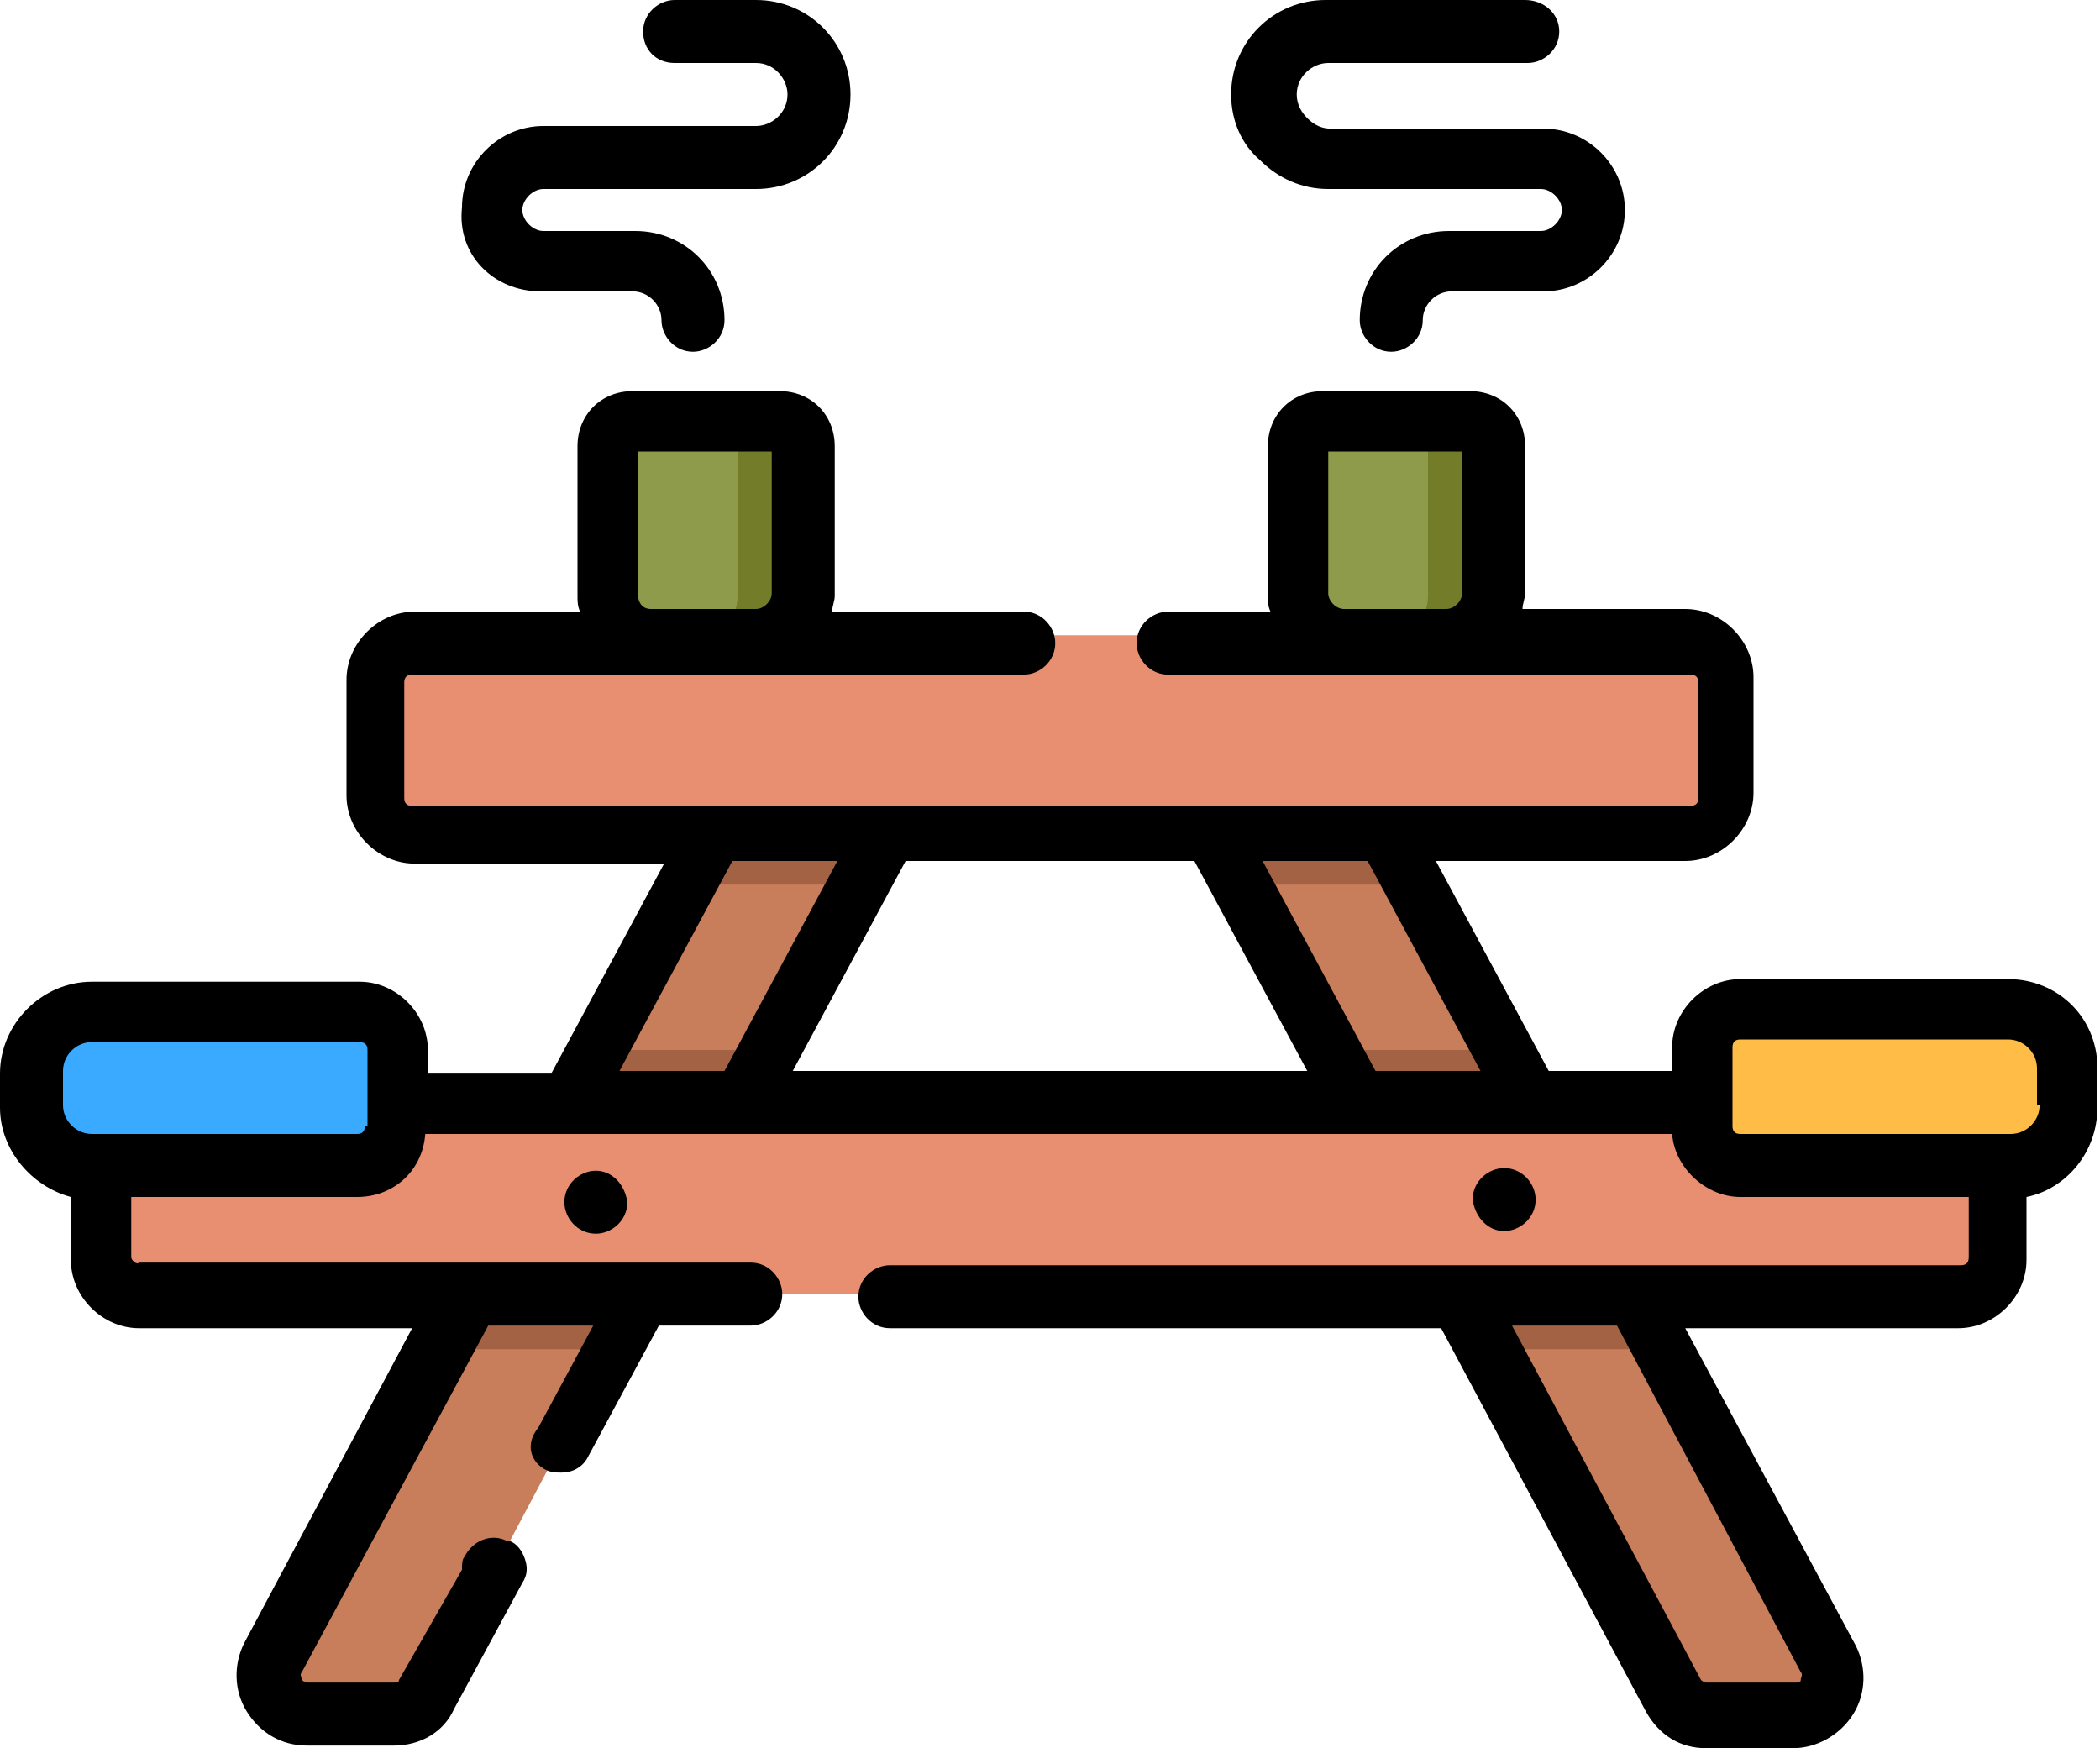
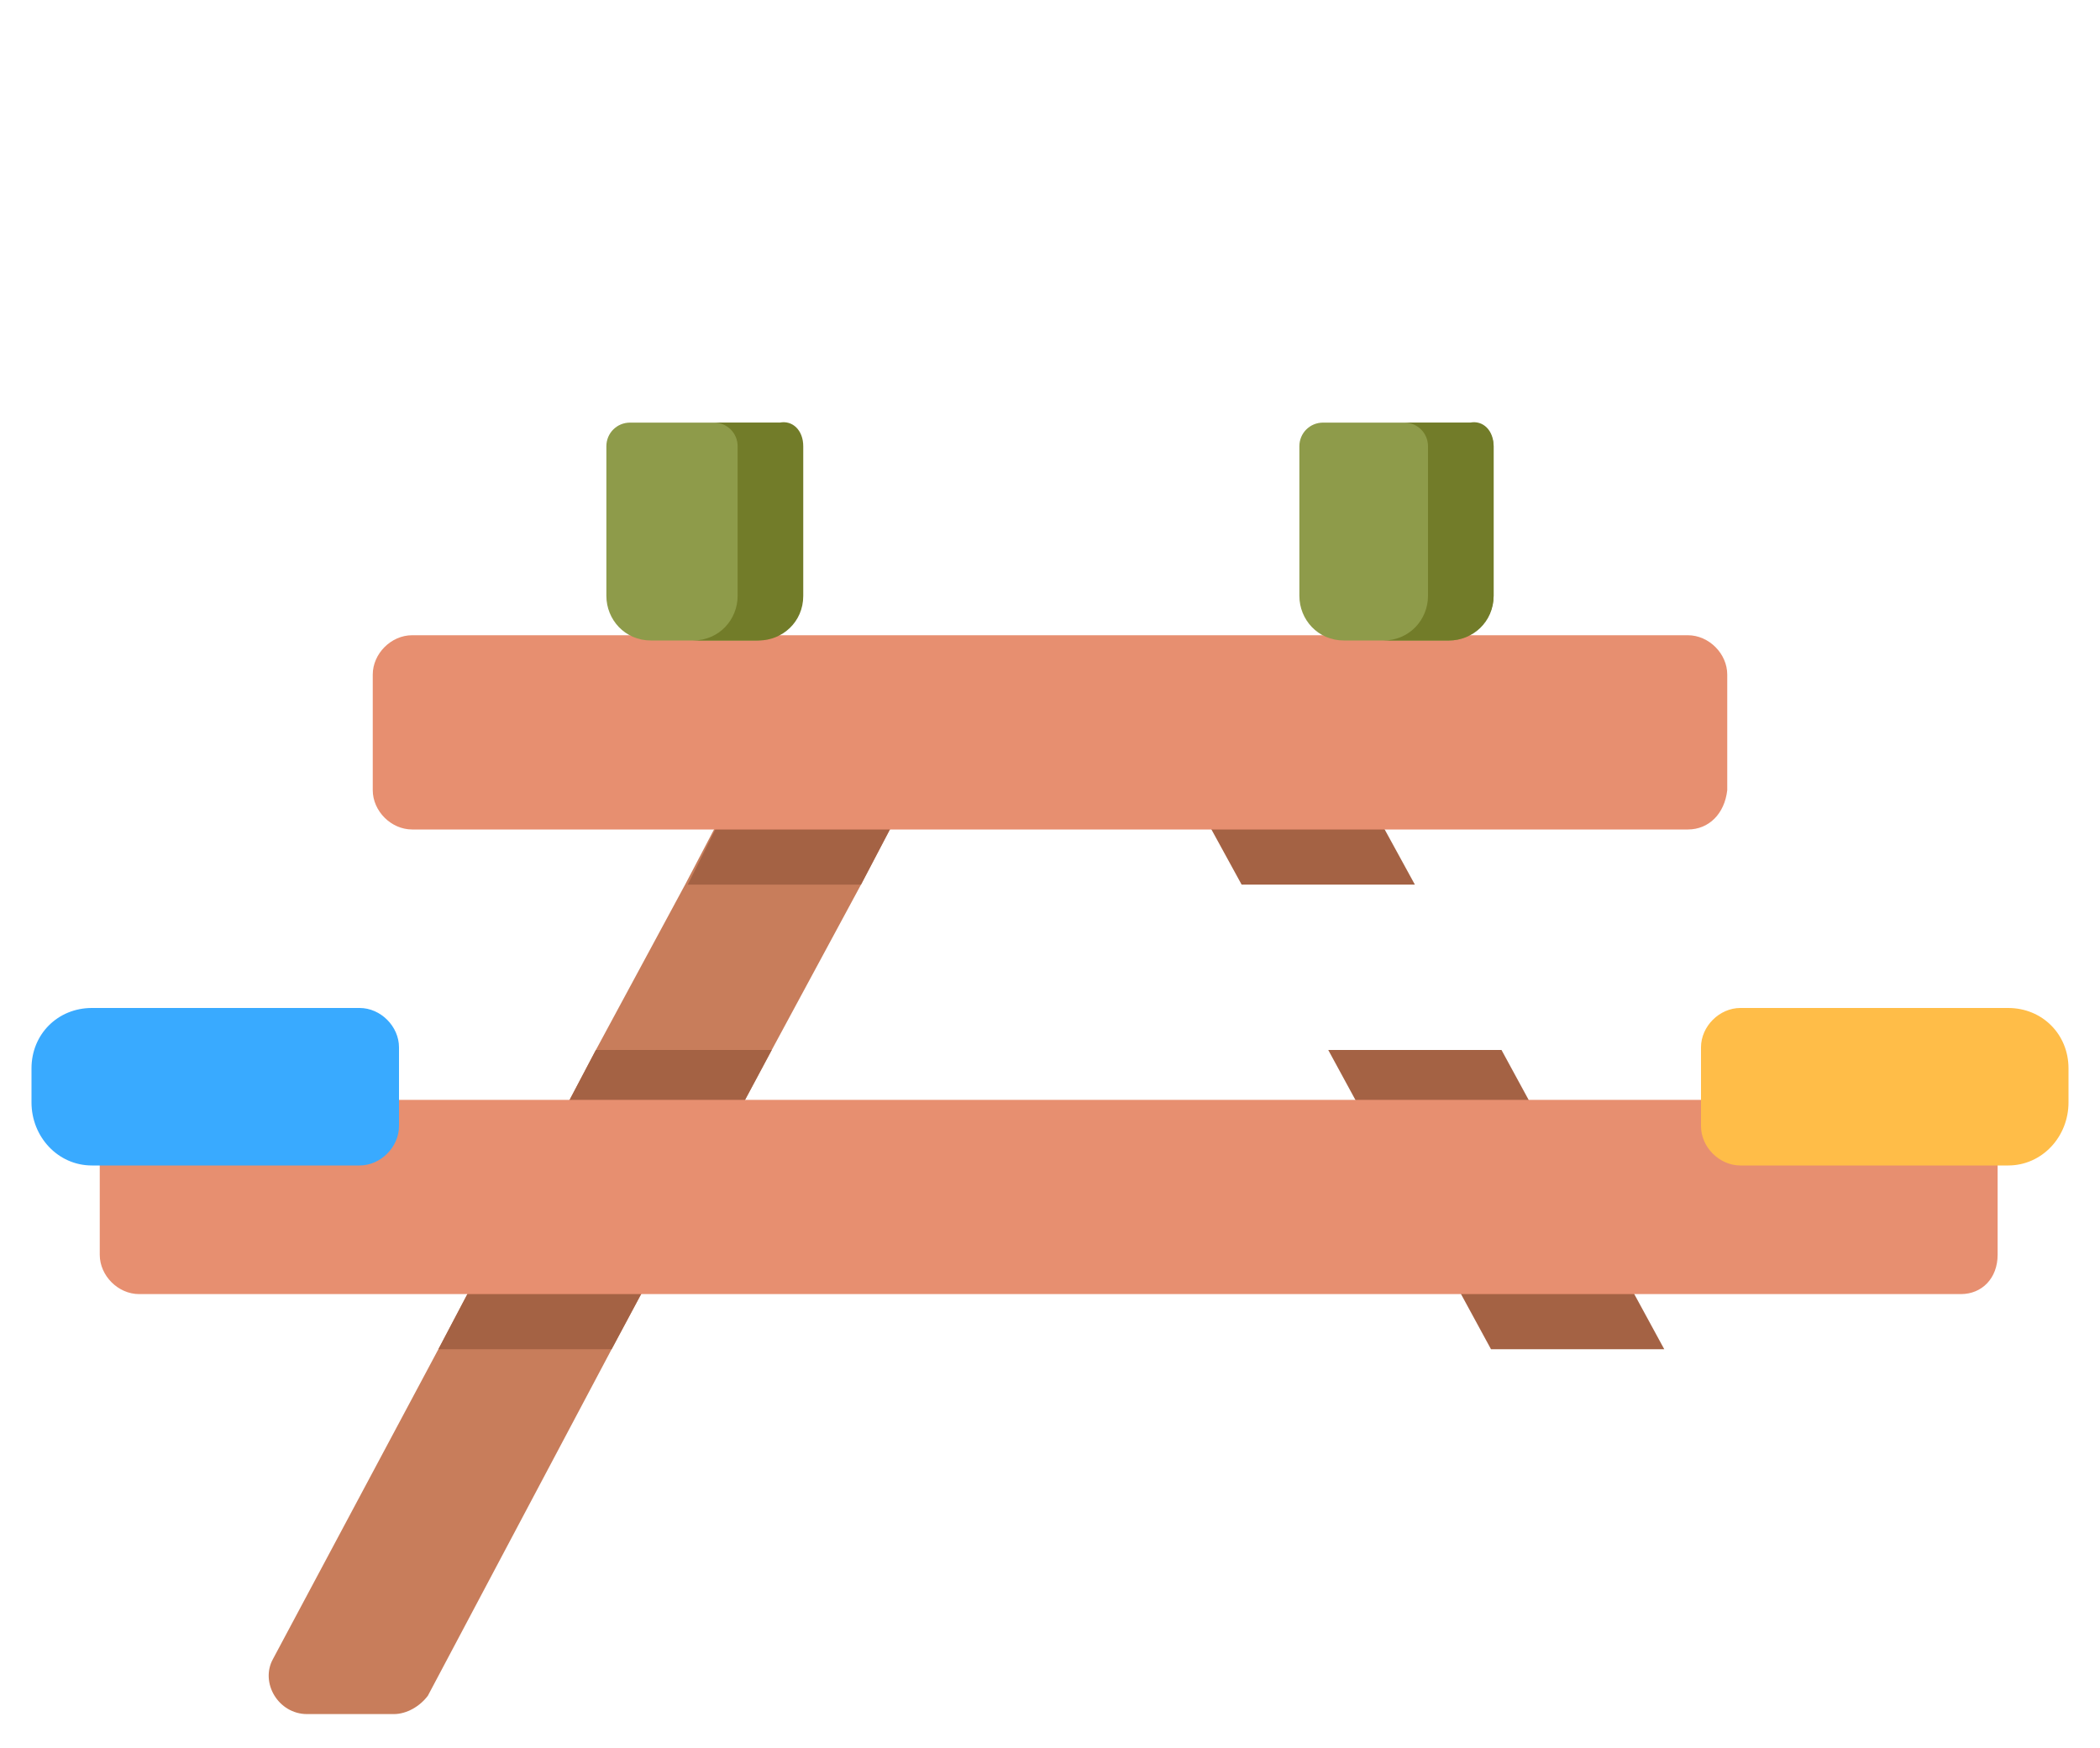
<svg xmlns="http://www.w3.org/2000/svg" xmlns:xlink="http://www.w3.org/1999/xlink" id="Layer_1" x="0" y="0" viewBox="0 0 80 66.6" xml:space="preserve">
-   <path fill="#C87D5B" d="M68.4 65.3H65c-.5 0-1-.3-1.3-.8l-7-13.2L50.6 40l-3.4-6.3-2.2-4.2h6.6l2.2 4.2 3.4 6.3 6.1 11.4 6.3 11.8c.6.9-.1 2.1-1.2 2.1zm0 0" />
  <path fill="#A46244" d="M53.9 33.7h-6.6L45 29.5h6.6l2.3 4.2zm9.5 17.7h-6.6L50.6 40h6.6l6.2 11.4zm0 0" />
  <path fill="#C87D5B" d="M35 29.5l-2.2 4.2-3.4 6.3-6.1 11.4-7 13.2c-.3.4-.8.7-1.3.7h-3.3c-1.1 0-1.8-1.2-1.3-2.1l6.3-11.8 6-11.4 3.4-6.3 2.2-4.2H35zm0 0" />
  <path fill="#A46244" d="M28.3 29.5H35l-2.2 4.2h-6.6l2.1-4.2zM29.4 40l-6.1 11.4h-6.6l6-11.4h6.7zm0 0" />
  <path fill="#E78F70" d="M64.3 31.6H15.7c-.8 0-1.5-.7-1.5-1.5v-4.4c0-.8.7-1.5 1.5-1.5h48.6c.8 0 1.5.7 1.5 1.5v4.4c-.1.9-.7 1.5-1.5 1.5zm10.4 17.7H5.3c-.8 0-1.5-.7-1.5-1.5v-4.4c0-.8.7-1.5 1.5-1.5h69.3c.8 0 1.5.7 1.5 1.5v4.4c0 .9-.6 1.5-1.4 1.5zm0 0" />
  <path fill="#FFBD48" d="M76.5 44.4H66.3c-.8 0-1.5-.7-1.5-1.5v-3c0-.8.7-1.5 1.5-1.5h10.2c1.3 0 2.3 1 2.3 2.3V42c0 1.3-1 2.4-2.3 2.4zm0 0" />
  <path fill="#39AAFF" d="M3.5 44.4h10.2c.8 0 1.5-.7 1.5-1.5v-3c0-.8-.7-1.5-1.5-1.5H3.5c-1.3 0-2.3 1-2.3 2.3V42c0 1.3 1 2.4 2.3 2.4zm0 0" />
  <path fill="#8E9B4A" d="M28.8 24.4h-4c-1 0-1.7-.8-1.7-1.7V17c0-.5.4-.9.9-.9h5.6c.5 0 .9.4.9.9v5.7c.1.9-.7 1.7-1.7 1.7zm0 0" />
  <path fill="#727C29" d="M30.6 17v5.7c0 1-.8 1.7-1.7 1.7h-2.5c1 0 1.7-.8 1.7-1.7V17c0-.5-.4-.9-.9-.9h2.5c.5-.1.9.3.9.9zm0 0" />
  <path fill="#8E9B4A" d="M55.2 24.4h-4c-1 0-1.7-.8-1.7-1.7V17c0-.5.4-.9.9-.9H56c.5 0 .9.4.9.9v5.7c0 .9-.8 1.7-1.7 1.7zm0 0" />
  <path fill="#727C29" d="M56.9 17v5.7c0 1-.8 1.7-1.7 1.7h-2.5c1 0 1.7-.8 1.7-1.7V17c0-.5-.4-.9-.9-.9H56c.5-.1.9.3.9.9zm0 0" />
-   <path d="M57.3 46.9c.6 0 1.2-.5 1.2-1.2 0-.6-.5-1.2-1.2-1.2-.6 0-1.2.5-1.2 1.2.1.7.6 1.2 1.2 1.2zm0 0" />
  <defs>
    <path id="SVGID_1_" d="M0 0h80v66.6H0z" />
  </defs>
  <clipPath id="SVGID_2_">
    <use xlink:href="#SVGID_1_" />
  </clipPath>
-   <path clip-path="url(#SVGID_2_)" d="M22.7 44.6c-.6 0-1.2.5-1.2 1.2 0 .6.5 1.2 1.2 1.2.6 0 1.2-.5 1.2-1.2-.1-.7-.6-1.2-1.2-1.2zM50.6 7.2h8.1c.4 0 .8.4.8.8s-.4.8-.8.8h-3.5c-1.9 0-3.4 1.5-3.4 3.4 0 .6.5 1.2 1.2 1.2.6 0 1.2-.5 1.2-1.2 0-.6.5-1.1 1.1-1.1h3.5c1.7 0 3.1-1.4 3.1-3.1 0-1.7-1.4-3.1-3.1-3.1h-8.1c-.3 0-.6-.1-.9-.4-.2-.2-.4-.5-.4-.9 0-.7.6-1.2 1.2-1.2h7.6c.6 0 1.2-.5 1.2-1.2S58.8 0 58.1 0h-7.6c-2 0-3.6 1.6-3.6 3.6 0 1 .4 1.9 1.1 2.5.7.7 1.6 1.1 2.6 1.1zm-30 3.9h3.5c.6 0 1.1.5 1.1 1.1 0 .6.5 1.2 1.2 1.2.6 0 1.2-.5 1.2-1.2 0-1.9-1.5-3.4-3.4-3.4h-3.5c-.4 0-.8-.4-.8-.8s.4-.8.8-.8h8.1c2 0 3.6-1.6 3.6-3.6S30.8 0 28.8 0h-3.1c-.6 0-1.2.5-1.2 1.2s.5 1.2 1.2 1.2h3.1c.7 0 1.2.6 1.2 1.2 0 .7-.6 1.2-1.2 1.2h-8.1c-1.7 0-3.1 1.4-3.1 3.1-.2 1.8 1.2 3.2 3 3.2zm0 0" />
-   <path d="M76.5 37.3H66.3c-1.4 0-2.6 1.2-2.6 2.6v.9H59l-4.3-8h9.5c1.4 0 2.6-1.2 2.6-2.6v-4.4c0-1.4-1.2-2.6-2.6-2.6H58c0-.2.1-.4.1-.6V17c0-1.2-.9-2.1-2.1-2.1h-5.6c-1.2 0-2.1.9-2.1 2.1v5.7c0 .2 0 .4.1.6h-3.9c-.6 0-1.2.5-1.2 1.2 0 .6.5 1.2 1.2 1.2h19.9c.2 0 .3.1.3.3v4.4c0 .2-.1.3-.3.3H15.7c-.2 0-.3-.1-.3-.3V26c0-.2.1-.3.3-.3H39c.6 0 1.2-.5 1.2-1.2 0-.6-.5-1.2-1.2-1.2h-7.3c0-.2.1-.4.1-.6V17c0-1.2-.9-2.1-2.1-2.1h-5.6c-1.2 0-2.1.9-2.1 2.1v5.7c0 .2 0 .4.1.6h-6.3c-1.4 0-2.6 1.2-2.6 2.6v4.4c0 1.4 1.2 2.6 2.6 2.6h9.5l-4.3 8h-4.7V40c0-1.4-1.2-2.6-2.6-2.6H3.5C1.6 37.4 0 39 0 40.9v1.3c0 1.6 1.2 3 2.7 3.4V48c0 1.4 1.2 2.6 2.6 2.6h10.4l-6.4 12c-.4.8-.4 1.8.1 2.6s1.3 1.3 2.3 1.3H15c1 0 1.9-.5 2.3-1.4l2.6-4.8c.2-.3.2-.6.1-.9-.1-.3-.3-.6-.6-.7h-.1c-.6-.3-1.3 0-1.6.6-.1.1-.1.3-.1.5L15.2 64c0 .1-.1.1-.2.1h-3.3c-.1 0-.2-.1-.2-.1 0-.1-.1-.2 0-.3l7.1-13.2h4l-2.1 3.9c-.5.6-.3 1.3.3 1.6.2.1.4.1.6.1.4 0 .8-.2 1-.6l2.7-5h3.5c.6 0 1.2-.5 1.2-1.2 0-.6-.5-1.2-1.2-1.2H5.3c-.1.1-.3-.1-.3-.2v-2.3h8.6c1.4 0 2.5-1 2.6-2.4h47.5c.1 1.3 1.3 2.4 2.6 2.4H75v2.3c0 .2-.1.3-.3.3H33.9c-.6 0-1.2.5-1.2 1.2 0 .6.5 1.2 1.2 1.2h21l7.8 14.6c.5.9 1.3 1.4 2.3 1.4h3.3c.9 0 1.8-.5 2.3-1.3.5-.8.5-1.8.1-2.6l-6.5-12.1h10.4c1.4 0 2.6-1.2 2.6-2.6v-2.4c1.5-.3 2.7-1.7 2.7-3.4v-1.3c.1-2.1-1.5-3.6-3.4-3.6zM51.2 23.2c-.3 0-.6-.3-.6-.6v-5.4h5.1v5.4c0 .3-.3.6-.6.6h-3.9zm-26.9-.6v-5.4h5.1v5.4c0 .3-.3.6-.6.6h-4c-.3 0-.5-.2-.5-.6zm44.3 41.1c.1.1 0 .2 0 .3 0 .1-.1.1-.2.1H65c-.1 0-.2-.1-.2-.1l-7.2-13.5h4l7 13.2zM56.4 40.8h-4l-4.3-8h4l4.3 8zm-10.9-8l4.3 8H30.2l4.3-8h11zm-17.6 0h4l-4.3 8h-4l4.3-8zm-14 10.1c0 .2-.1.3-.3.3H3.5c-.6 0-1.1-.5-1.1-1.1v-1.3c0-.6.5-1.1 1.1-1.1h10.2c.2 0 .3.1.3.3v2.9zm63.8-.8c0 .6-.5 1.1-1.1 1.1H66.3c-.2 0-.3-.1-.3-.3v-3c0-.2.1-.3.3-.3h10.2c.6 0 1.1.5 1.1 1.1v1.4zm0 0" />
</svg>